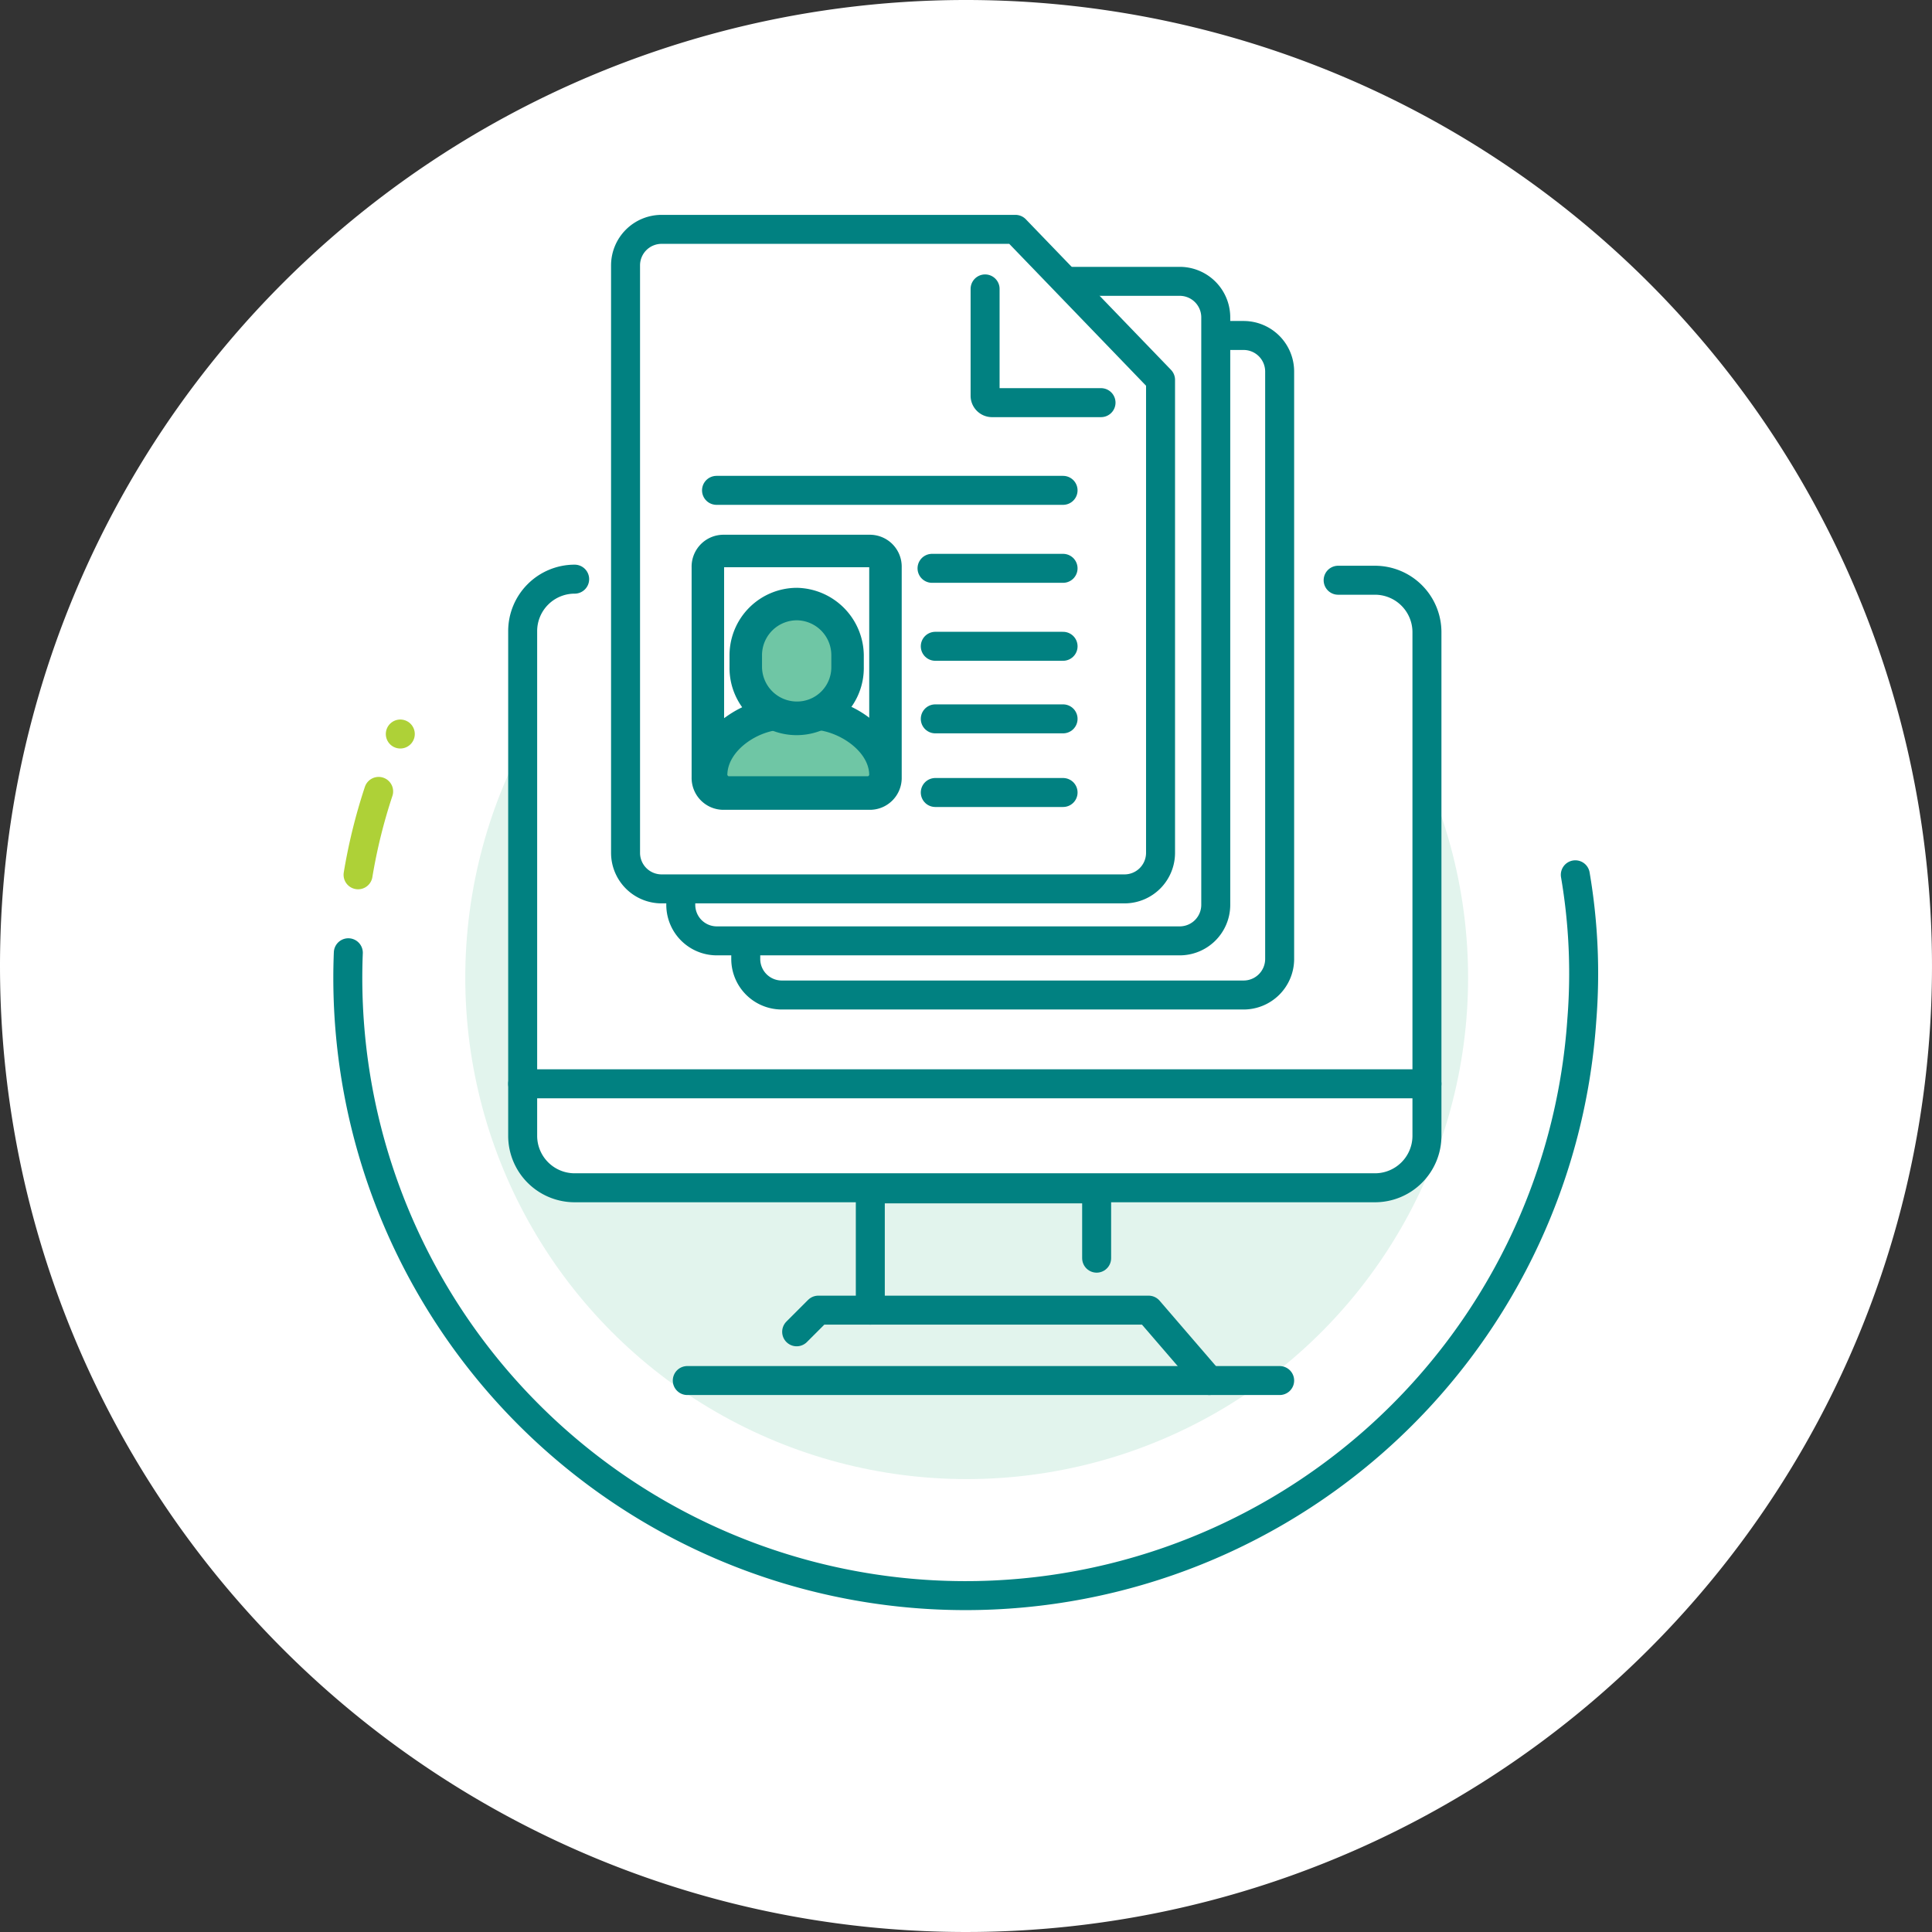
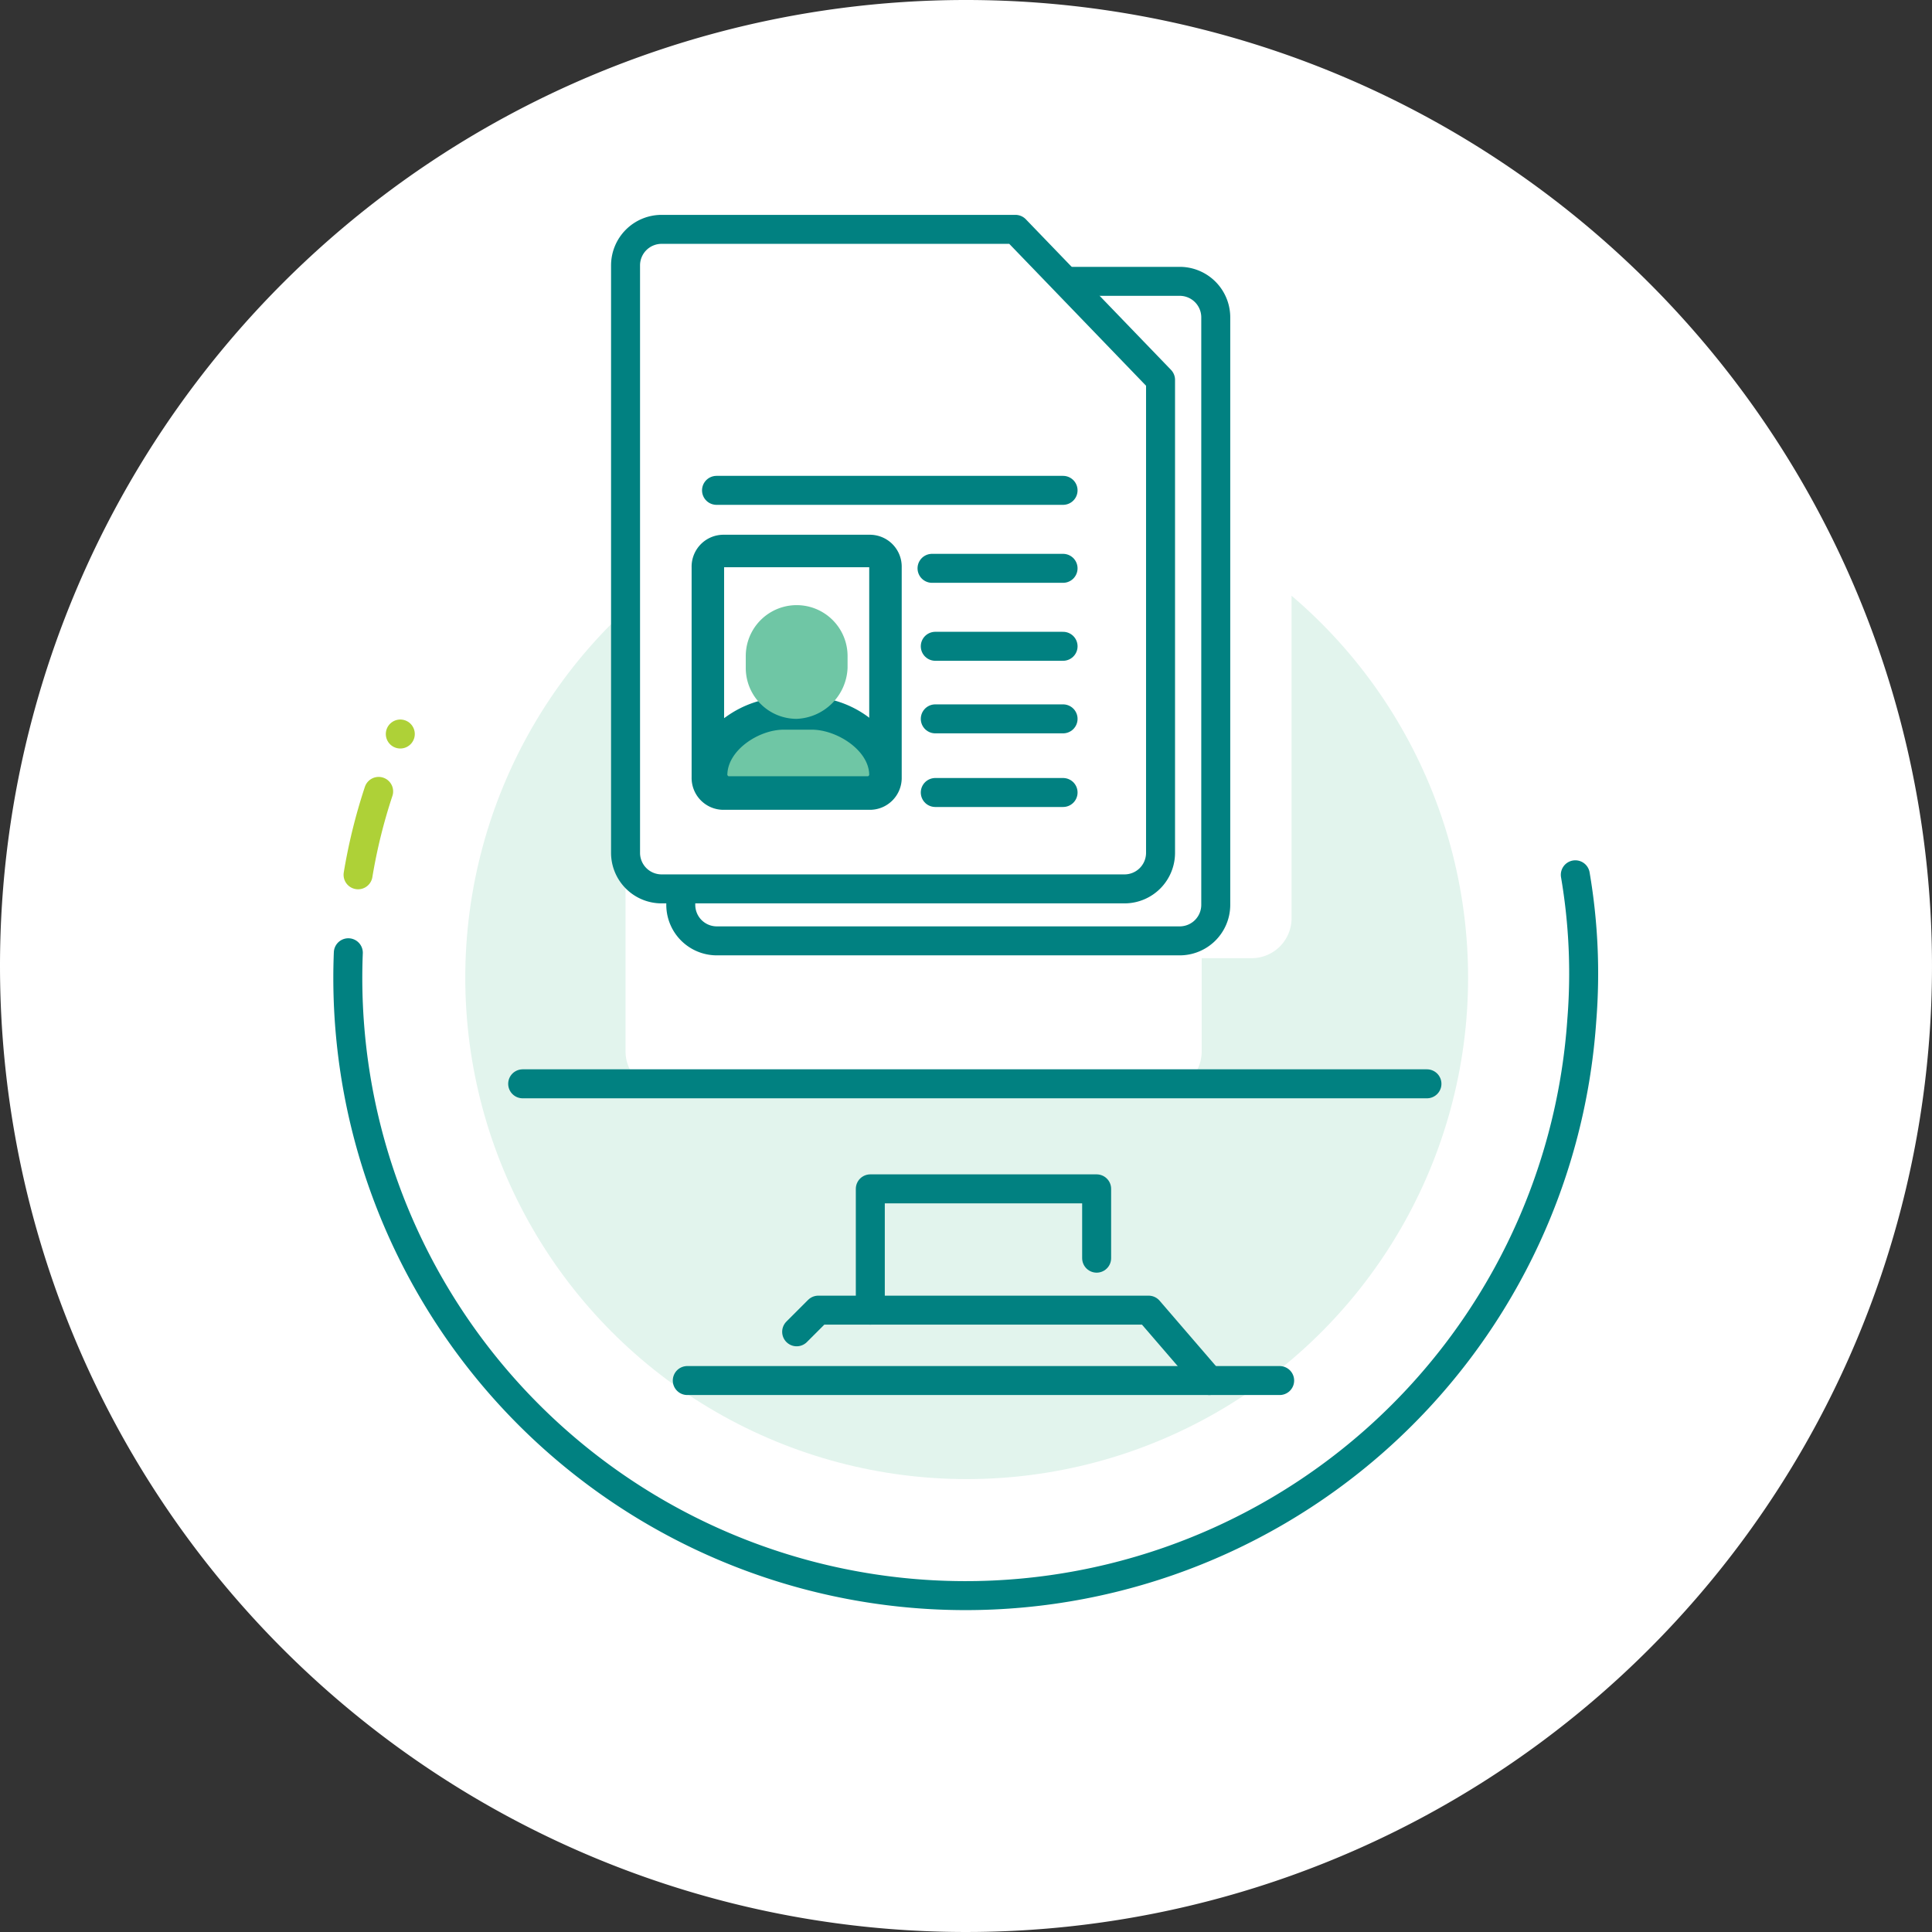
<svg xmlns="http://www.w3.org/2000/svg" width="200" height="200" viewBox="0 0 200 200">
  <rect x="0" y="0" width="200" height="200" fill="#333333" stroke="none" />
  <defs>
    <clipPath id="b">
      <rect width="200" height="200" />
    </clipPath>
  </defs>
  <g id="a" clip-path="url(#b)">
    <path d="M100,0A100,100,0,1,1,0,100,100,100,0,0,1,100,0Z" fill="#fff" />
    <g transform="translate(36 23.07)">
      <g transform="translate(0 0)">
        <g transform="translate(0 26.233)">
          <g transform="translate(12.165)">
            <ellipse cx="51.906" cy="51.906" rx="51.906" ry="51.906" fill="#e2f4ed" />
          </g>
          <path d="M171.624,97.4a60.667,60.667,0,0,1,.673,15.022,63.946,63.946,0,0,1-127.691-6.951" transform="translate(-44.548 -56.144)" fill="none" stroke="#018181" stroke-linecap="round" stroke-miterlimit="10" stroke-width="3" />
          <path d="M45.5,98.332A57.1,57.1,0,0,1,47.63,89.7" transform="translate(-44.433 -57.077)" fill="#aed137" stroke="#aed137" stroke-linecap="round" stroke-linejoin="round" stroke-width="3" />
          <line transform="translate(5.439 26.682)" fill="none" stroke="#aed137" stroke-linecap="round" stroke-linejoin="round" stroke-width="3" />
        </g>
        <g transform="translate(18.107)">
          <path d="M125.693,125.621H74.348a4.138,4.138,0,0,1-4.148-4.148V53.648A4.138,4.138,0,0,1,74.348,49.5h51.345a4.138,4.138,0,0,1,4.148,4.148v67.825A4.138,4.138,0,0,1,125.693,125.621Z" transform="translate(-59.55 -35.711)" fill="#fff" />
          <path d="M133.993,113.321H82.648a4.138,4.138,0,0,1-4.148-4.148V41.348A4.138,4.138,0,0,1,82.648,37.2h51.345a4.138,4.138,0,0,1,4.148,4.148v67.825A4.138,4.138,0,0,1,133.993,113.321Z" transform="translate(-58.545 -37.2)" fill="#fff" />
          <g transform="translate(0 0.673)">
-             <path d="M66.081,70.1h0A5.382,5.382,0,0,0,60.7,75.481v52.242a5.382,5.382,0,0,0,5.381,5.381h82.848a5.382,5.382,0,0,0,5.381-5.381V75.593a5.382,5.382,0,0,0-5.381-5.381h-3.812" transform="translate(-60.7 -33.889)" fill="#fff" stroke="#018181" stroke-linecap="round" stroke-linejoin="round" stroke-width="3" />
            <path d="M86,139.842l2.242-2.242h34.193l6.278,7.287" transform="translate(-57.637 -25.717)" fill="none" stroke="#018181" stroke-linecap="round" stroke-linejoin="round" stroke-width="3" />
            <path d="M92.8,138.956V126.4h23.43v7.175" transform="translate(-56.813 -27.073)" fill="none" stroke="#018181" stroke-linecap="round" stroke-linejoin="round" stroke-width="3" />
            <line x2="93.61" transform="translate(0 88.453)" fill="none" stroke="#018181" stroke-linecap="round" stroke-linejoin="round" stroke-width="3" />
            <g transform="translate(10.65)">
              <g transform="translate(5.717 5.381)">
                <g transform="translate(6.726 5.605)">
-                   <path d="M96.21,47.6h36.659a3.732,3.732,0,0,1,3.7,3.7v60.874a3.732,3.732,0,0,1-3.7,3.7H85a3.732,3.732,0,0,1-3.7-3.7V63.183Z" transform="translate(-81.3 -47.6)" fill="#fff" stroke="#018181" stroke-linejoin="round" stroke-width="3" />
                  <path d="M98.708,53.1V64.2a.723.723,0,0,1-.673.673H86.6" transform="translate(-80.658 -46.934)" fill="#fff" stroke="#018181" stroke-linecap="round" stroke-linejoin="round" stroke-width="3" />
                </g>
                <path d="M90.322,42.6h36.659a3.732,3.732,0,0,1,3.7,3.7v60.874a3.732,3.732,0,0,1-3.7,3.7H79a3.732,3.732,0,0,1-3.7-3.7V58.183Z" transform="translate(-75.3 -42.6)" fill="#fff" stroke="#018181" stroke-linejoin="round" stroke-width="3" />
                <path d="M92.808,48.1V59.2a.723.723,0,0,1-.673.673H80.7" transform="translate(-74.646 -41.934)" fill="#fff" stroke="#018181" stroke-linecap="round" stroke-linejoin="round" stroke-width="3" />
              </g>
              <path d="M110.559,37.8H73.9a3.732,3.732,0,0,0-3.7,3.7v60.874a3.732,3.732,0,0,0,3.7,3.7h47.982a3.732,3.732,0,0,0,3.7-3.7V53.383Z" transform="translate(-70.2 -37.8)" fill="#fff" stroke="#018181" stroke-linejoin="round" stroke-width="3" />
-               <path d="M103.4,43.3V54.4a.723.723,0,0,0,.673.673H115.4" transform="translate(-66.18 -37.134)" fill="#fff" stroke="#018181" stroke-linecap="round" stroke-linejoin="round" stroke-width="3" />
              <line x2="35.874" transform="translate(9.417 27.018)" fill="none" stroke="#018181" stroke-linecap="round" stroke-miterlimit="10" stroke-width="3" />
              <line x2="13.565" transform="translate(31.726 35.09)" fill="none" stroke="#018181" stroke-linecap="round" stroke-miterlimit="10" stroke-width="3" />
              <line x2="13.229" transform="translate(32.063 43.161)" fill="none" stroke="#018181" stroke-linecap="round" stroke-miterlimit="10" stroke-width="3" />
              <line x2="13.229" transform="translate(32.063 50.673)" fill="none" stroke="#018181" stroke-linecap="round" stroke-miterlimit="10" stroke-width="3" />
              <line x2="13.229" transform="translate(32.063 58.296)" fill="none" stroke="#018181" stroke-linecap="round" stroke-miterlimit="10" stroke-width="3" />
              <g transform="translate(6.839 31.614)">
-                 <path d="M79.482,92.5A1.724,1.724,0,0,1,77.8,90.818V69.182A1.724,1.724,0,0,1,79.482,67.5H94.5a1.724,1.724,0,0,1,1.682,1.682V90.93A1.724,1.724,0,0,1,94.5,92.612H79.482Z" transform="translate(-76.118 -65.818)" fill="#fff" />
                <path d="M94.686,69.363V91.112H79.663V69.363H94.686m0-3.363H79.663A3.3,3.3,0,0,0,76.3,69.363V91.112a3.3,3.3,0,0,0,3.363,3.363H94.686a3.3,3.3,0,0,0,3.363-3.363V69.363A3.3,3.3,0,0,0,94.686,66Z" transform="translate(-76.3 -66)" fill="#018181" />
                <g transform="translate(0.224 16.816)">
                  <path d="M79.894,90.784a2.351,2.351,0,0,1-1.233-.448l-.112-.112A1.686,1.686,0,0,1,78.1,88.99c0-3.587,4.036-6.39,7.511-6.39h2.915c3.475,0,7.623,2.8,7.623,6.39a2.112,2.112,0,0,1-.224.9L95.813,90a1.916,1.916,0,0,1-1.457.785Z" transform="translate(-76.306 -80.806)" fill="#6fc6a5" />
                  <path d="M85.8,84.363H88.72c2.578,0,5.942,2.13,5.942,4.709l-.112.112H80.087l-.112-.112c0-2.578,3.251-4.709,5.83-4.709M85.8,81a10.814,10.814,0,0,0-5.942,2.018A7.7,7.7,0,0,0,76.5,89.072a3.053,3.053,0,0,0,1.009,2.354l.112.112a3.227,3.227,0,0,0,2.354,1.009H94.437a3.2,3.2,0,0,0,2.8-1.57l.112-.112a3.388,3.388,0,0,0,.561-1.794c0-4.6-4.933-8.072-9.3-8.072H85.8v0Z" transform="translate(-76.5 -81)" fill="#018181" />
                </g>
                <g transform="translate(3.924 5.493)">
                  <path d="M86.569,84.271A5.263,5.263,0,0,1,81.3,79V77.769a5.269,5.269,0,1,1,10.538,0V79A5.493,5.493,0,0,1,86.569,84.271Z" transform="translate(-79.618 -70.706)" fill="#6fc6a5" />
-                   <path d="M86.751,74.263a3.612,3.612,0,0,1,3.587,3.587v1.233a3.542,3.542,0,0,1-3.587,3.587,3.612,3.612,0,0,1-3.587-3.587V77.851a3.612,3.612,0,0,1,3.587-3.587m0-3.363A6.986,6.986,0,0,0,79.8,77.851v1.233a6.951,6.951,0,1,0,13.9,0V77.851A7.06,7.06,0,0,0,86.751,70.9Z" transform="translate(-79.8 -70.9)" fill="#018181" />
                </g>
              </g>
            </g>
            <line x2="61.323" transform="translate(17.04 119.17)" fill="none" stroke="#018181" stroke-linecap="round" stroke-linejoin="round" stroke-width="3" />
          </g>
        </g>
      </g>
    </g>
  </g>
</svg>